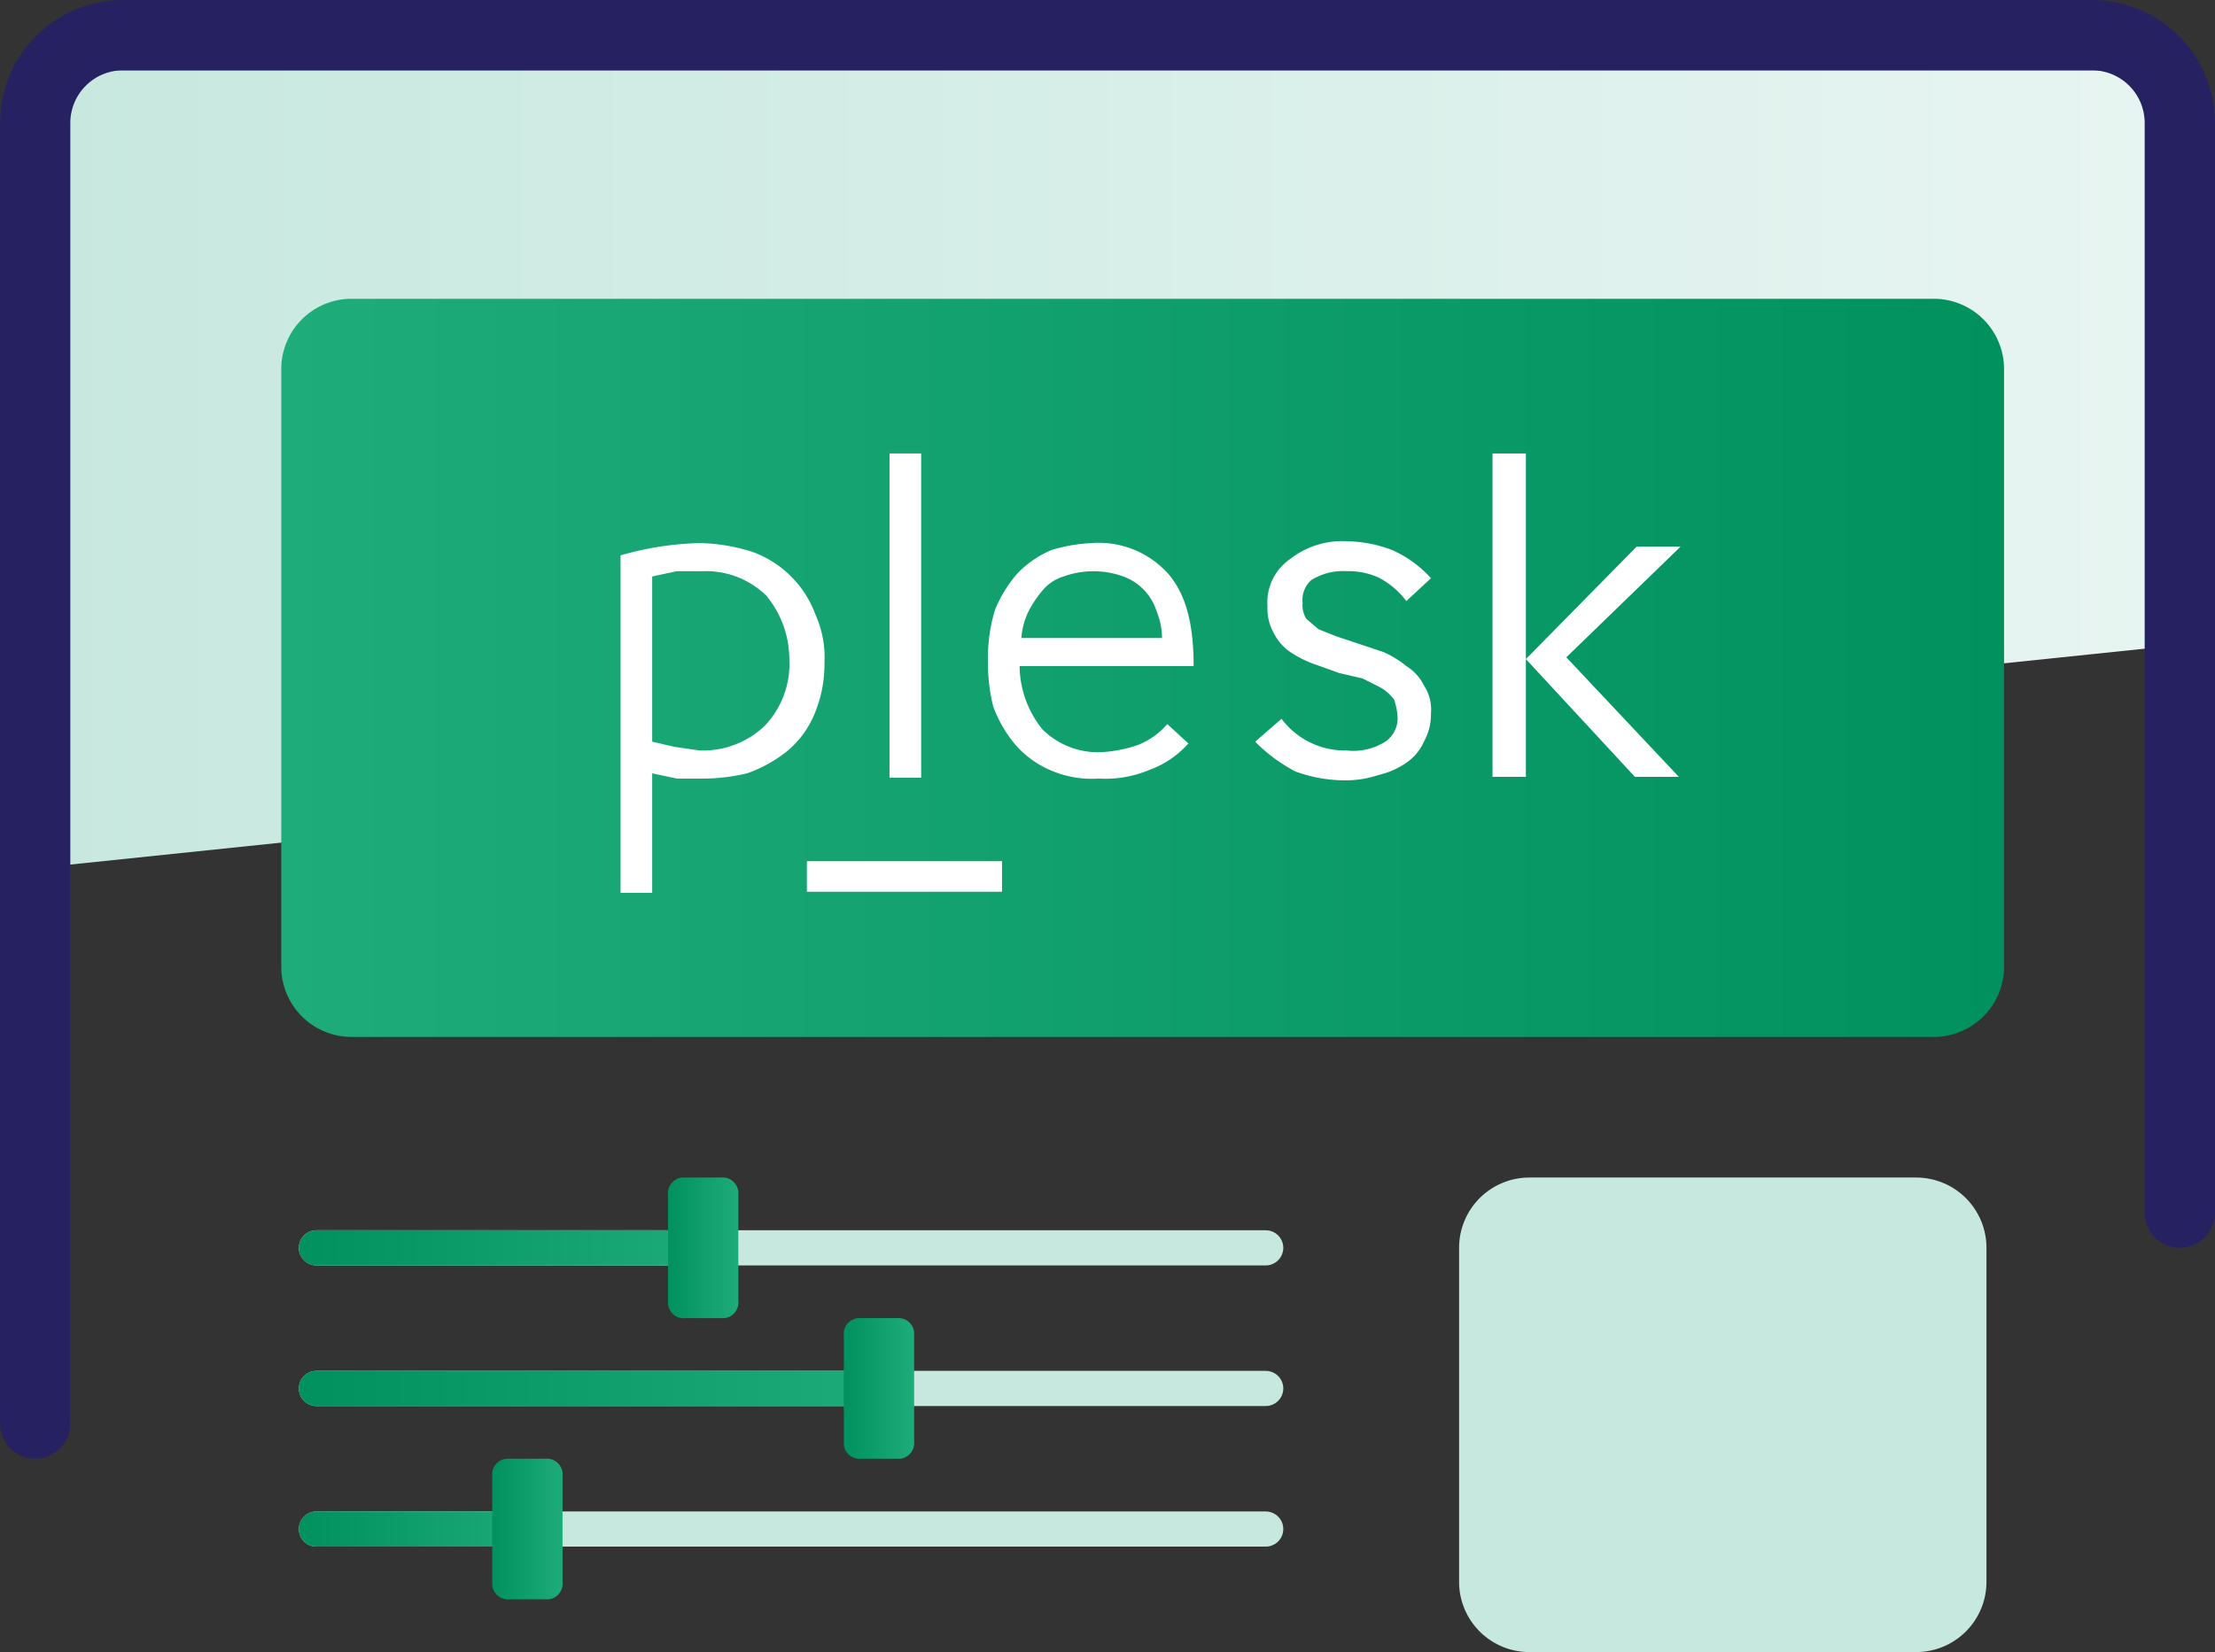
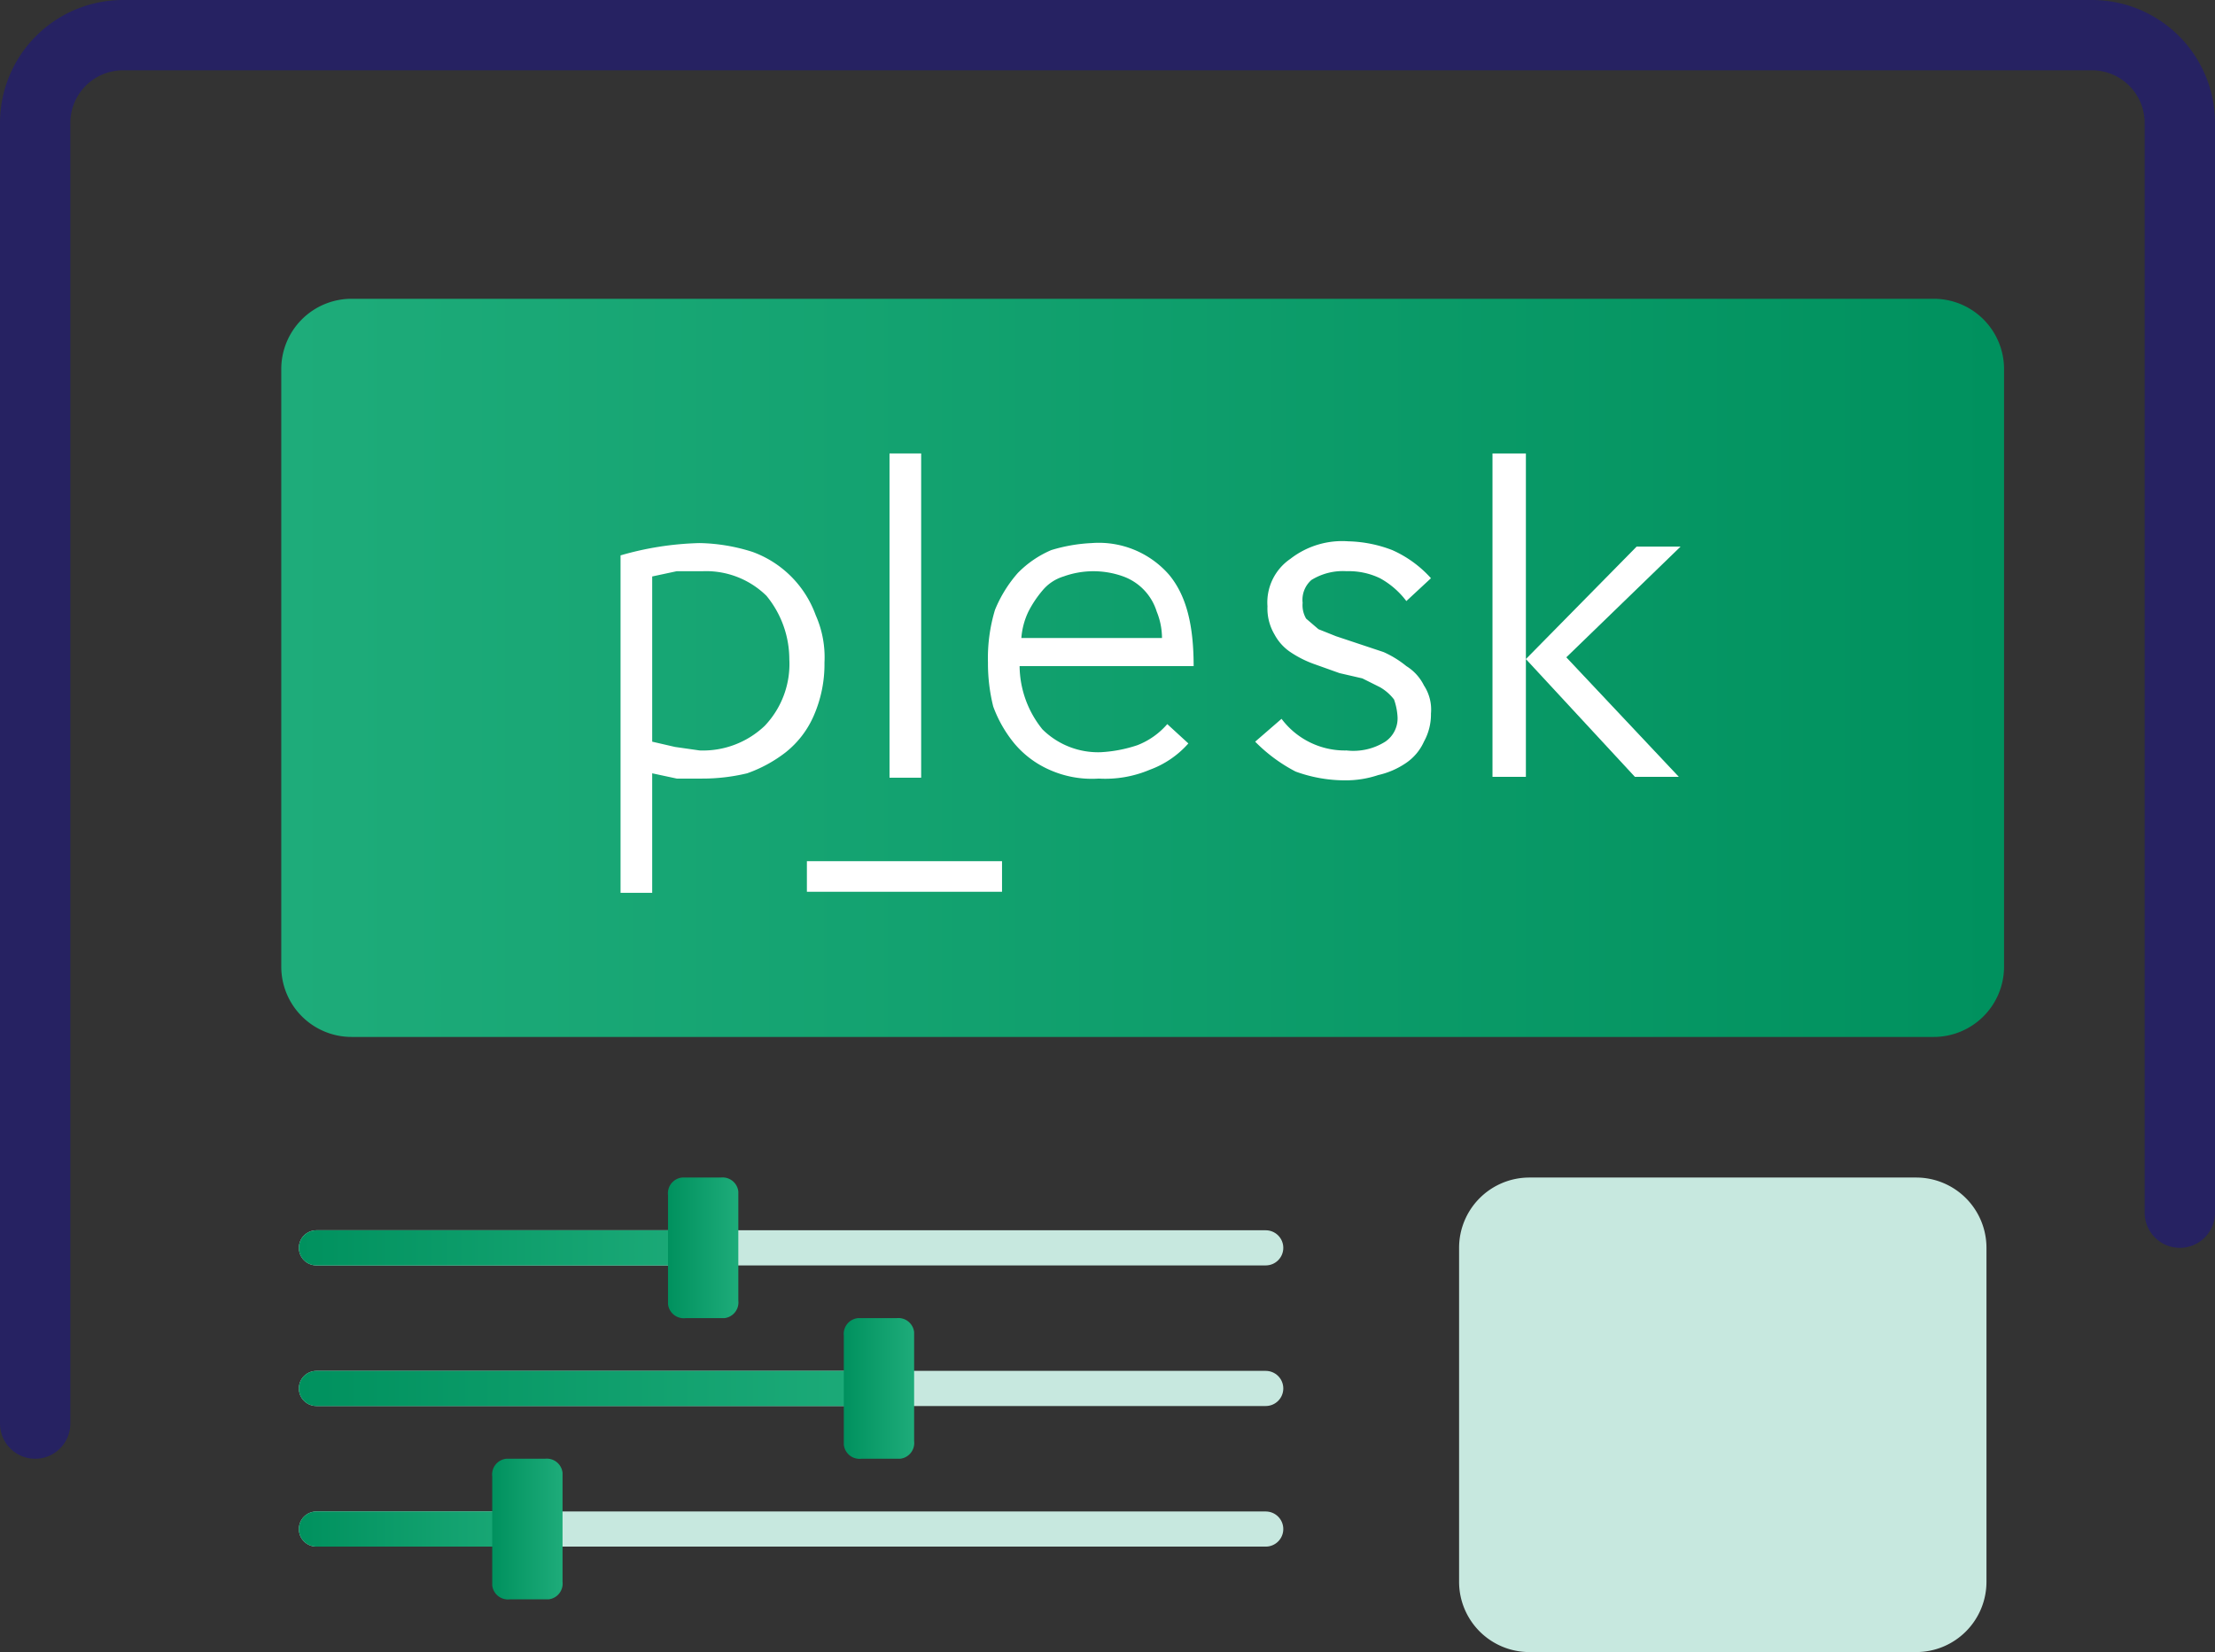
<svg xmlns="http://www.w3.org/2000/svg" xmlns:xlink="http://www.w3.org/1999/xlink" id="efcdb628-8442-4e18-be1e-11143bbf11da" data-name="b45e4075-9fed-456e-8a1a-1db852dacd93" viewBox="0 0 126 94">
  <rect x="0" y="0" width="126" height="94" fill="#333333" stroke="none" />
  <defs>
    <style>.a5322c36-749e-447c-8079-bd8aaa04ae02,.aa1ce33c-4a72-4b7e-b978-60ec5e0292fd,.ae60883e-e935-46c5-8f41-8de89d28e16c,.f2b70b46-280f-408e-ab6d-0eb1d8338f96{fill-rule:evenodd;}.f2b70b46-280f-408e-ab6d-0eb1d8338f96{fill:url(#e9227342-fdbc-4a6e-9d6d-747e9f79df6b);}.a4bffae7-1a27-4c11-994a-cf0214b74872,.a55c4245-0c69-4a7d-9d8b-aa6110275eb8,.aac0a84d-f13a-49a7-9dae-47f68e2e19e4,.aecff25e-9a38-40ff-9036-1104d8d5db43,.bd1a7a61-a4cc-4f02-a427-68d782a7f0fd{fill:none;stroke-linecap:round;}.bd1a7a61-a4cc-4f02-a427-68d782a7f0fd{stroke:#262262;stroke-width:4px;}.b02d3755-e42b-4714-8cb9-c4944cba17e2{fill:url(#a3832b1e-86e8-401e-a3fd-3af083b98ac9);}.a4bffae7-1a27-4c11-994a-cf0214b74872{stroke:#c7e8df;}.a4bffae7-1a27-4c11-994a-cf0214b74872,.a55c4245-0c69-4a7d-9d8b-aa6110275eb8,.aac0a84d-f13a-49a7-9dae-47f68e2e19e4,.aecff25e-9a38-40ff-9036-1104d8d5db43{stroke-linejoin:round;stroke-width:2px;}.a55c4245-0c69-4a7d-9d8b-aa6110275eb8{stroke:url(#aa7d886d-f48d-47d3-9d68-270c82217f7d);}.aa1ce33c-4a72-4b7e-b978-60ec5e0292fd{fill:url(#ab5e8ff4-d40e-4b02-b992-8bab848ebd2f);}.aac0a84d-f13a-49a7-9dae-47f68e2e19e4{stroke:url(#b09781aa-4e49-479f-ba3a-5ba4ed760eac);}.ae60883e-e935-46c5-8f41-8de89d28e16c{fill:url(#fea03b81-360e-43a6-81e7-401379472dca);}.aecff25e-9a38-40ff-9036-1104d8d5db43{stroke:url(#f93f35a4-dfa9-49c8-b8a4-dc91817d5f7b);}.a5322c36-749e-447c-8079-bd8aaa04ae02{fill:url(#b438f205-aee5-4c27-ab01-3e97d77bec46);}.a341de1f-e1fb-4e67-bd02-9a3eb1ed0fb3{fill:#c7e8df;}.a306708a-70dc-42fb-b37c-9cdfbdee056d{fill:#fff;}</style>
    <linearGradient id="e9227342-fdbc-4a6e-9d6d-747e9f79df6b" x1="2" y1="20.7" x2="124" y2="20.7" gradientTransform="translate(0 6)" gradientUnits="userSpaceOnUse">
      <stop offset="0" stop-color="#c7e8df" />
      <stop offset="1" stop-color="#e8f5f2" />
    </linearGradient>
    <linearGradient id="a3832b1e-86e8-401e-a3fd-3af083b98ac9" x1="114" y1="32" x2="16" y2="32" gradientTransform="translate(0 6)" gradientUnits="userSpaceOnUse">
      <stop offset="0" stop-color="#00915e" />
      <stop offset="1" stop-color="#1eac7a" />
    </linearGradient>
    <linearGradient id="aa7d886d-f48d-47d3-9d68-270c82217f7d" x1="17" y1="71" x2="41" y2="71" gradientTransform="matrix(1, 0, 0, 1, 0, 0)" xlink:href="#a3832b1e-86e8-401e-a3fd-3af083b98ac9" />
    <linearGradient id="ab5e8ff4-d40e-4b02-b992-8bab848ebd2f" x1="37.99" y1="71" x2="42.01" y2="71" gradientTransform="matrix(1, 0, 0, 1, 0, 0)" xlink:href="#a3832b1e-86e8-401e-a3fd-3af083b98ac9" />
    <linearGradient id="b09781aa-4e49-479f-ba3a-5ba4ed760eac" x1="17" y1="79" x2="51" y2="79" gradientTransform="matrix(1, 0, 0, 1, 0, 0)" xlink:href="#a3832b1e-86e8-401e-a3fd-3af083b98ac9" />
    <linearGradient id="fea03b81-360e-43a6-81e7-401379472dca" x1="47.99" y1="79" x2="52.01" y2="79" gradientTransform="matrix(1, 0, 0, 1, 0, 0)" xlink:href="#a3832b1e-86e8-401e-a3fd-3af083b98ac9" />
    <linearGradient id="f93f35a4-dfa9-49c8-b8a4-dc91817d5f7b" x1="17" y1="87" x2="31" y2="87" gradientTransform="matrix(1, 0, 0, 1, 0, 0)" xlink:href="#a3832b1e-86e8-401e-a3fd-3af083b98ac9" />
    <linearGradient id="b438f205-aee5-4c27-ab01-3e97d77bec46" x1="27.99" y1="87" x2="32.01" y2="87" gradientTransform="matrix(1, 0, 0, 1, 0, 0)" xlink:href="#a3832b1e-86e8-401e-a3fd-3af083b98ac9" />
  </defs>
-   <path class="f2b70b46-280f-408e-ab6d-0eb1d8338f96" d="M2,49.4,124,36.7V4H2Z" />
  <path class="bd1a7a61-a4cc-4f02-a427-68d782a7f0fd" d="M124,69V7a5,5,0,0,0-5-5H7A5,5,0,0,0,2,7V81" />
  <path class="b02d3755-e42b-4714-8cb9-c4944cba17e2" d="M20,17h90a4,4,0,0,1,4,4V55a4,4,0,0,1-4,4H20a4,4,0,0,1-4-4V21A4,4,0,0,1,20,17Z" />
  <path class="a4bffae7-1a27-4c11-994a-cf0214b74872" d="M18,71H72" />
  <path class="a55c4245-0c69-4a7d-9d8b-aa6110275eb8" d="M18,71H40" />
  <path class="aa1ce33c-4a72-4b7e-b978-60ec5e0292fd" d="M39,67h2a.9.9,0,0,1,1,.8V74a.9.9,0,0,1-.8,1H39a.9.9,0,0,1-1-.8V68a.9.9,0,0,1,.8-1Z" />
  <path class="a4bffae7-1a27-4c11-994a-cf0214b74872" d="M18,79H72" />
  <path class="aac0a84d-f13a-49a7-9dae-47f68e2e19e4" d="M18,79H50" />
  <path class="ae60883e-e935-46c5-8f41-8de89d28e16c" d="M49,75h2a.9.9,0,0,1,1,.8V82a.9.9,0,0,1-.8,1H49a.9.9,0,0,1-1-.8V76a.9.9,0,0,1,.8-1Z" />
  <path class="a4bffae7-1a27-4c11-994a-cf0214b74872" d="M18,87H72" />
  <path class="aecff25e-9a38-40ff-9036-1104d8d5db43" d="M18,87H30" />
  <path class="a5322c36-749e-447c-8079-bd8aaa04ae02" d="M29,83h2a.9.9,0,0,1,1,.8V90a.9.9,0,0,1-.8,1H29a.9.9,0,0,1-1-.8V84a.9.9,0,0,1,.8-1Z" />
  <path class="a341de1f-e1fb-4e67-bd02-9a3eb1ed0fb3" d="M87,67h22a4,4,0,0,1,4,4V90a4,4,0,0,1-4,4H87a4,4,0,0,1-4-4V71A4,4,0,0,1,87,67Z" />
  <path class="a306708a-70dc-42fb-b37c-9cdfbdee056d" d="M37.1,50.8H35.3V31.6a17.6,17.6,0,0,1,4.5-.7,10.5,10.5,0,0,1,3,.5A6,6,0,0,1,46.4,35a5.9,5.9,0,0,1,.5,2.7,7.3,7.3,0,0,1-.6,3,5.4,5.4,0,0,1-1.6,2.1A7.8,7.8,0,0,1,42.5,44a10.9,10.9,0,0,1-2.6.3H38.5L37.1,44v6.8Zm7.8-13.2a5.7,5.7,0,0,0-1.3-3.7A4.9,4.9,0,0,0,40,32.5H38.5l-1.4.3v9.4l1.3.3,1.4.2a5.1,5.1,0,0,0,3.7-1.4,5.1,5.1,0,0,0,1.4-3.8" />
  <rect class="a306708a-70dc-42fb-b37c-9cdfbdee056d" x="50.6" y="25.8" width="1.8" height="18.45" />
  <path class="a306708a-70dc-42fb-b37c-9cdfbdee056d" d="M67.6,42.3a5.4,5.4,0,0,1-2.2,1.5,6.5,6.5,0,0,1-2.9.5,5.9,5.9,0,0,1-2.8-.5,5.5,5.5,0,0,1-2-1.5,7.2,7.2,0,0,1-1.2-2.1,10.1,10.1,0,0,1-.3-2.5,9.5,9.5,0,0,1,.4-3,7.4,7.4,0,0,1,1.3-2.1,5.9,5.9,0,0,1,1.9-1.3,9.3,9.3,0,0,1,2.3-.4,5.3,5.3,0,0,1,4.4,1.8c1,1.2,1.4,2.9,1.4,5.2H58a5.8,5.8,0,0,0,1.3,3.6,4.5,4.5,0,0,0,3.3,1.3,7.8,7.8,0,0,0,2.1-.4,4.3,4.3,0,0,0,1.7-1.2Zm-1.5-6a4,4,0,0,0-.3-1.5,3.1,3.1,0,0,0-1.9-2,5,5,0,0,0-3.4,0,2.5,2.5,0,0,0-1.2.8,6.2,6.2,0,0,0-.8,1.2,4.2,4.2,0,0,0-.4,1.5Z" />
  <path class="a306708a-70dc-42fb-b37c-9cdfbdee056d" d="M80,34.2a4.7,4.7,0,0,0-1.5-1.3,4.1,4.1,0,0,0-1.9-.4,3.4,3.4,0,0,0-2,.5,1.5,1.5,0,0,0-.5,1.3,1.5,1.5,0,0,0,.2.9l.7.6,1,.4,1.2.4,1.5.5a5.7,5.7,0,0,1,1.3.8A2.7,2.7,0,0,1,81,39a2.5,2.5,0,0,1,.4,1.6,3.2,3.2,0,0,1-.4,1.6,2.9,2.9,0,0,1-1,1.2,4.6,4.6,0,0,1-1.6.7,5.8,5.8,0,0,1-1.9.3,8.2,8.2,0,0,1-2.8-.5,9.1,9.1,0,0,1-2.3-1.7l1.5-1.3a4.5,4.5,0,0,0,3.7,1.8,3.4,3.4,0,0,0,2.2-.5,1.6,1.6,0,0,0,.7-1.4,3.6,3.6,0,0,0-.2-1,2.7,2.7,0,0,0-.8-.7l-1-.5-1.3-.3-1.4-.5a6.1,6.1,0,0,1-1.4-.7,2.8,2.8,0,0,1-.9-1,2.9,2.9,0,0,1-.4-1.6,3,3,0,0,1,1.3-2.7,4.8,4.8,0,0,1,3.3-1,7.4,7.4,0,0,1,2.5.5,6.5,6.5,0,0,1,2.2,1.6L80,34.2Z" />
  <path class="a306708a-70dc-42fb-b37c-9cdfbdee056d" d="M84.9,25.8h1.9V44.2H84.9Zm1.9,11.7,6.3-6.4h2.5l-6.5,6.3,6.4,6.8H93Z" />
  <rect class="a306708a-70dc-42fb-b37c-9cdfbdee056d" x="45.9" y="49" width="11.1" height="1.74" />
</svg>